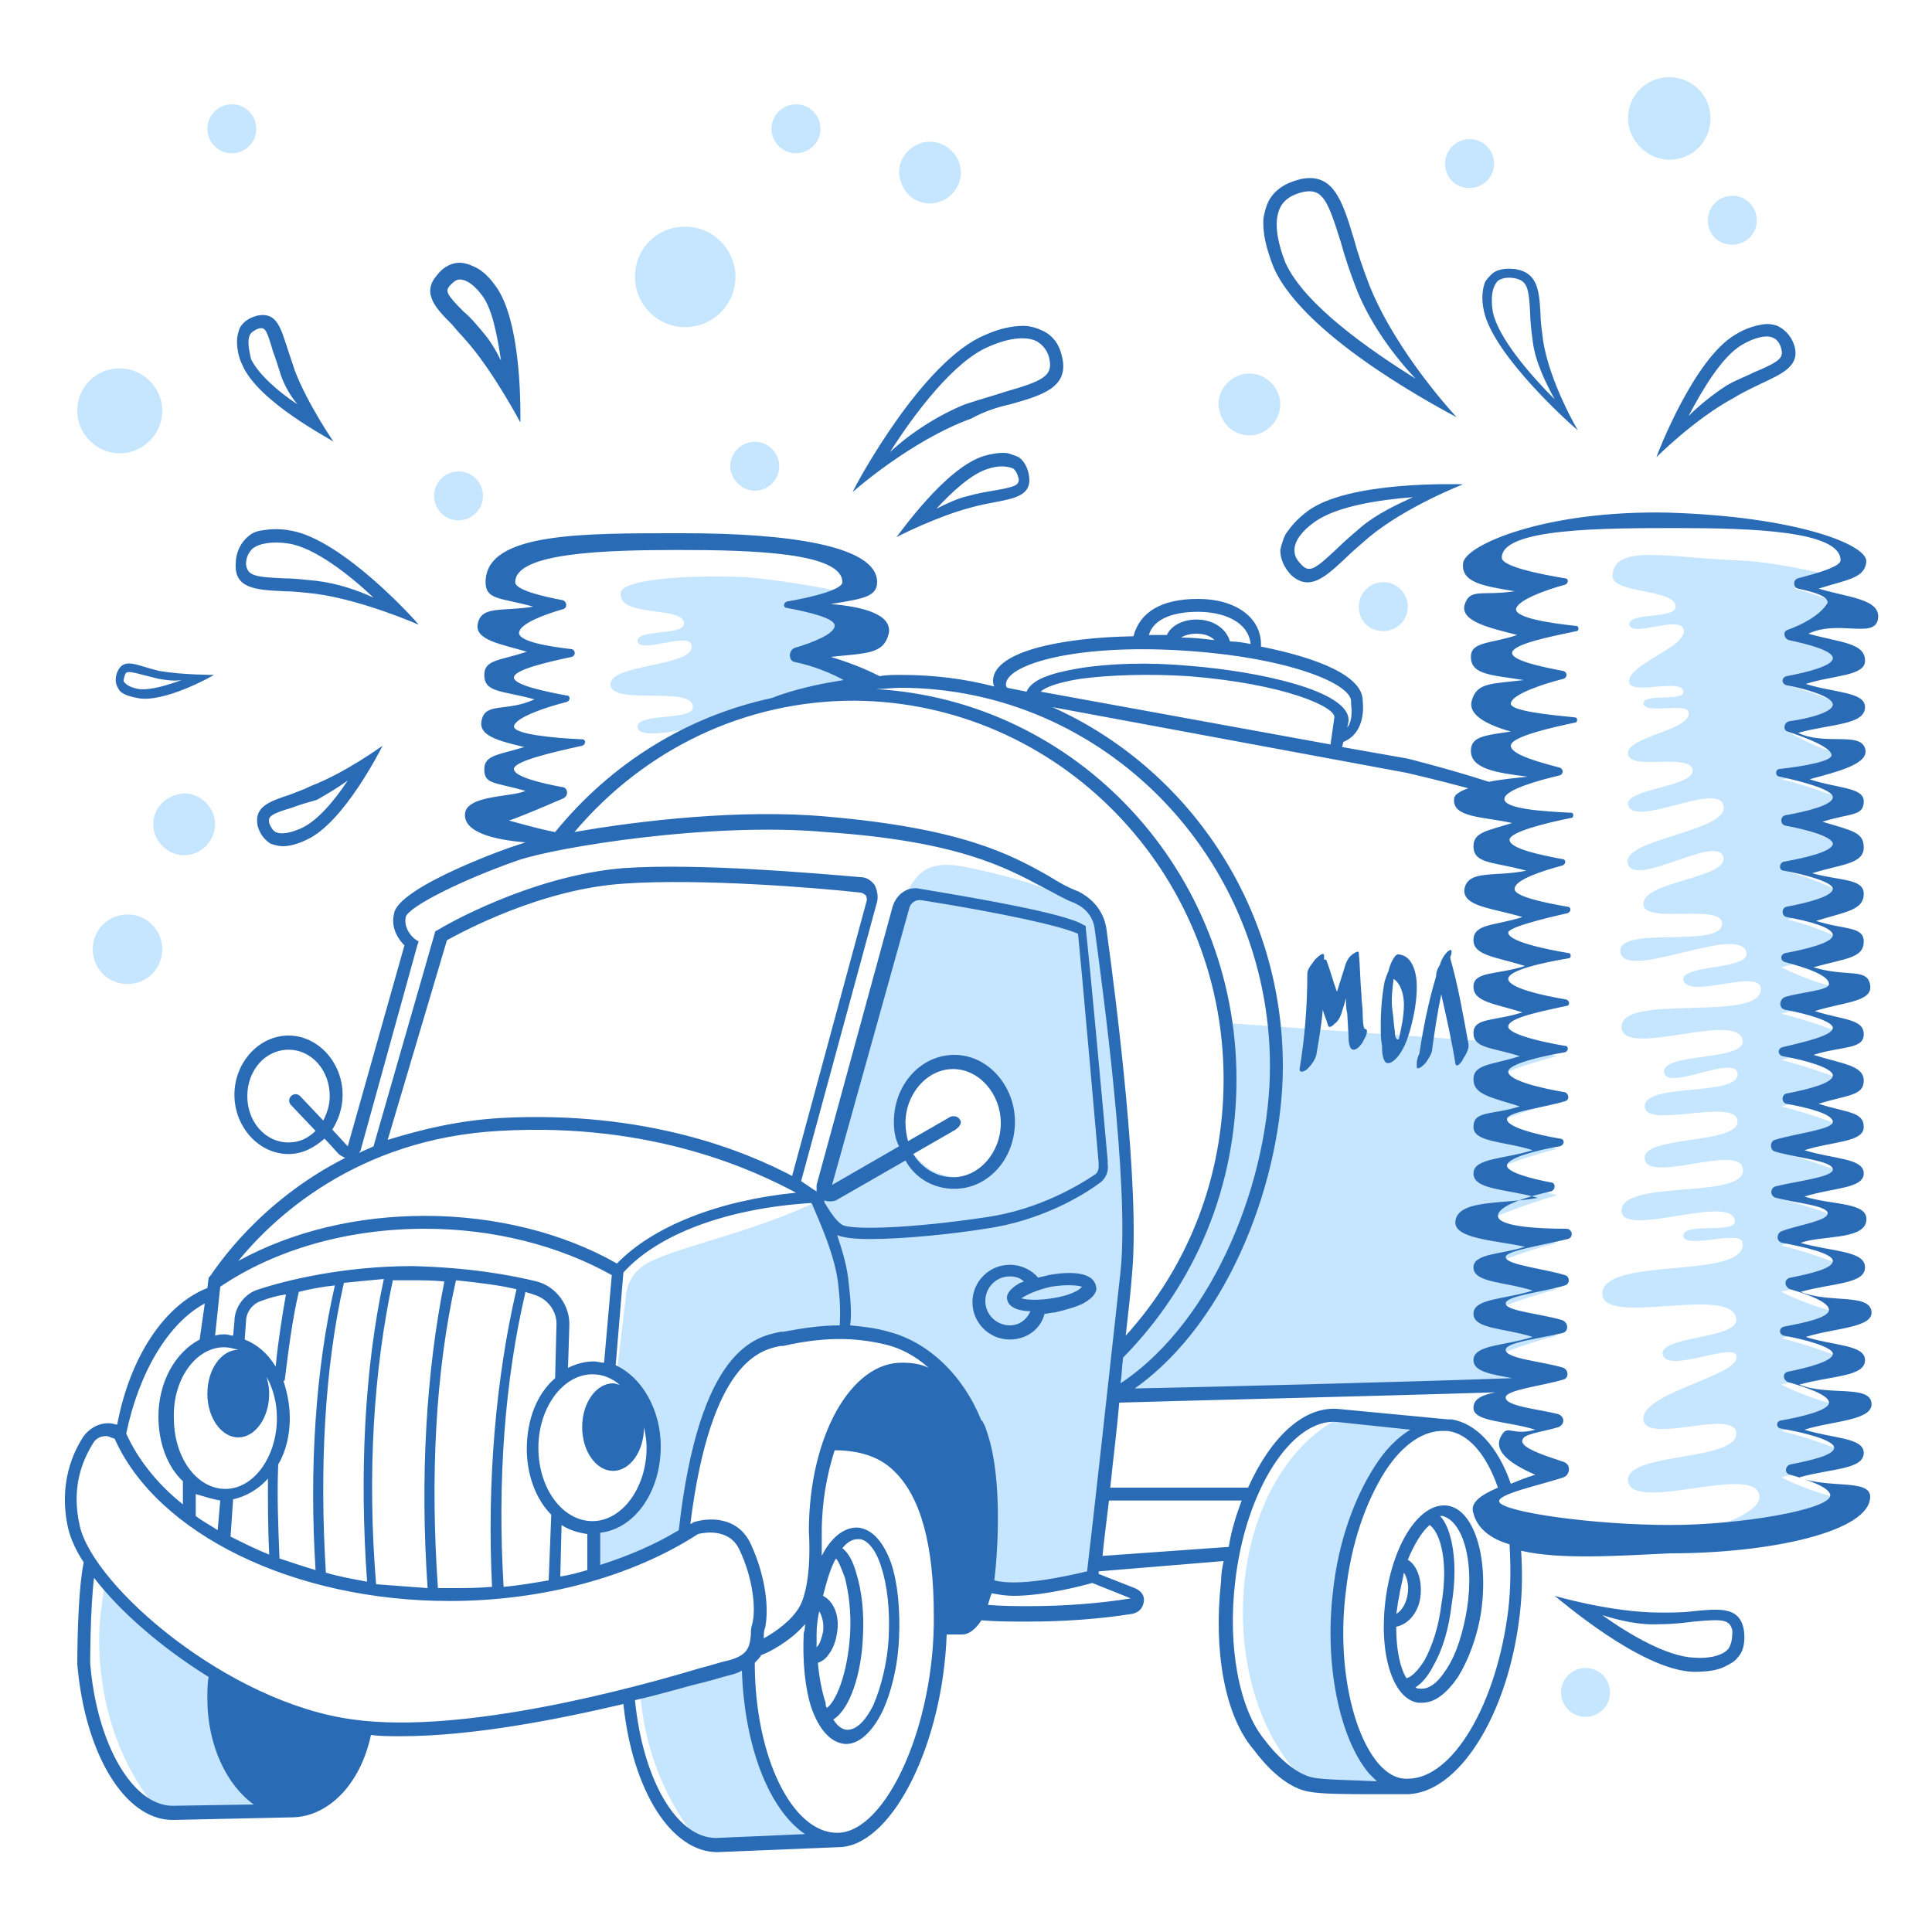
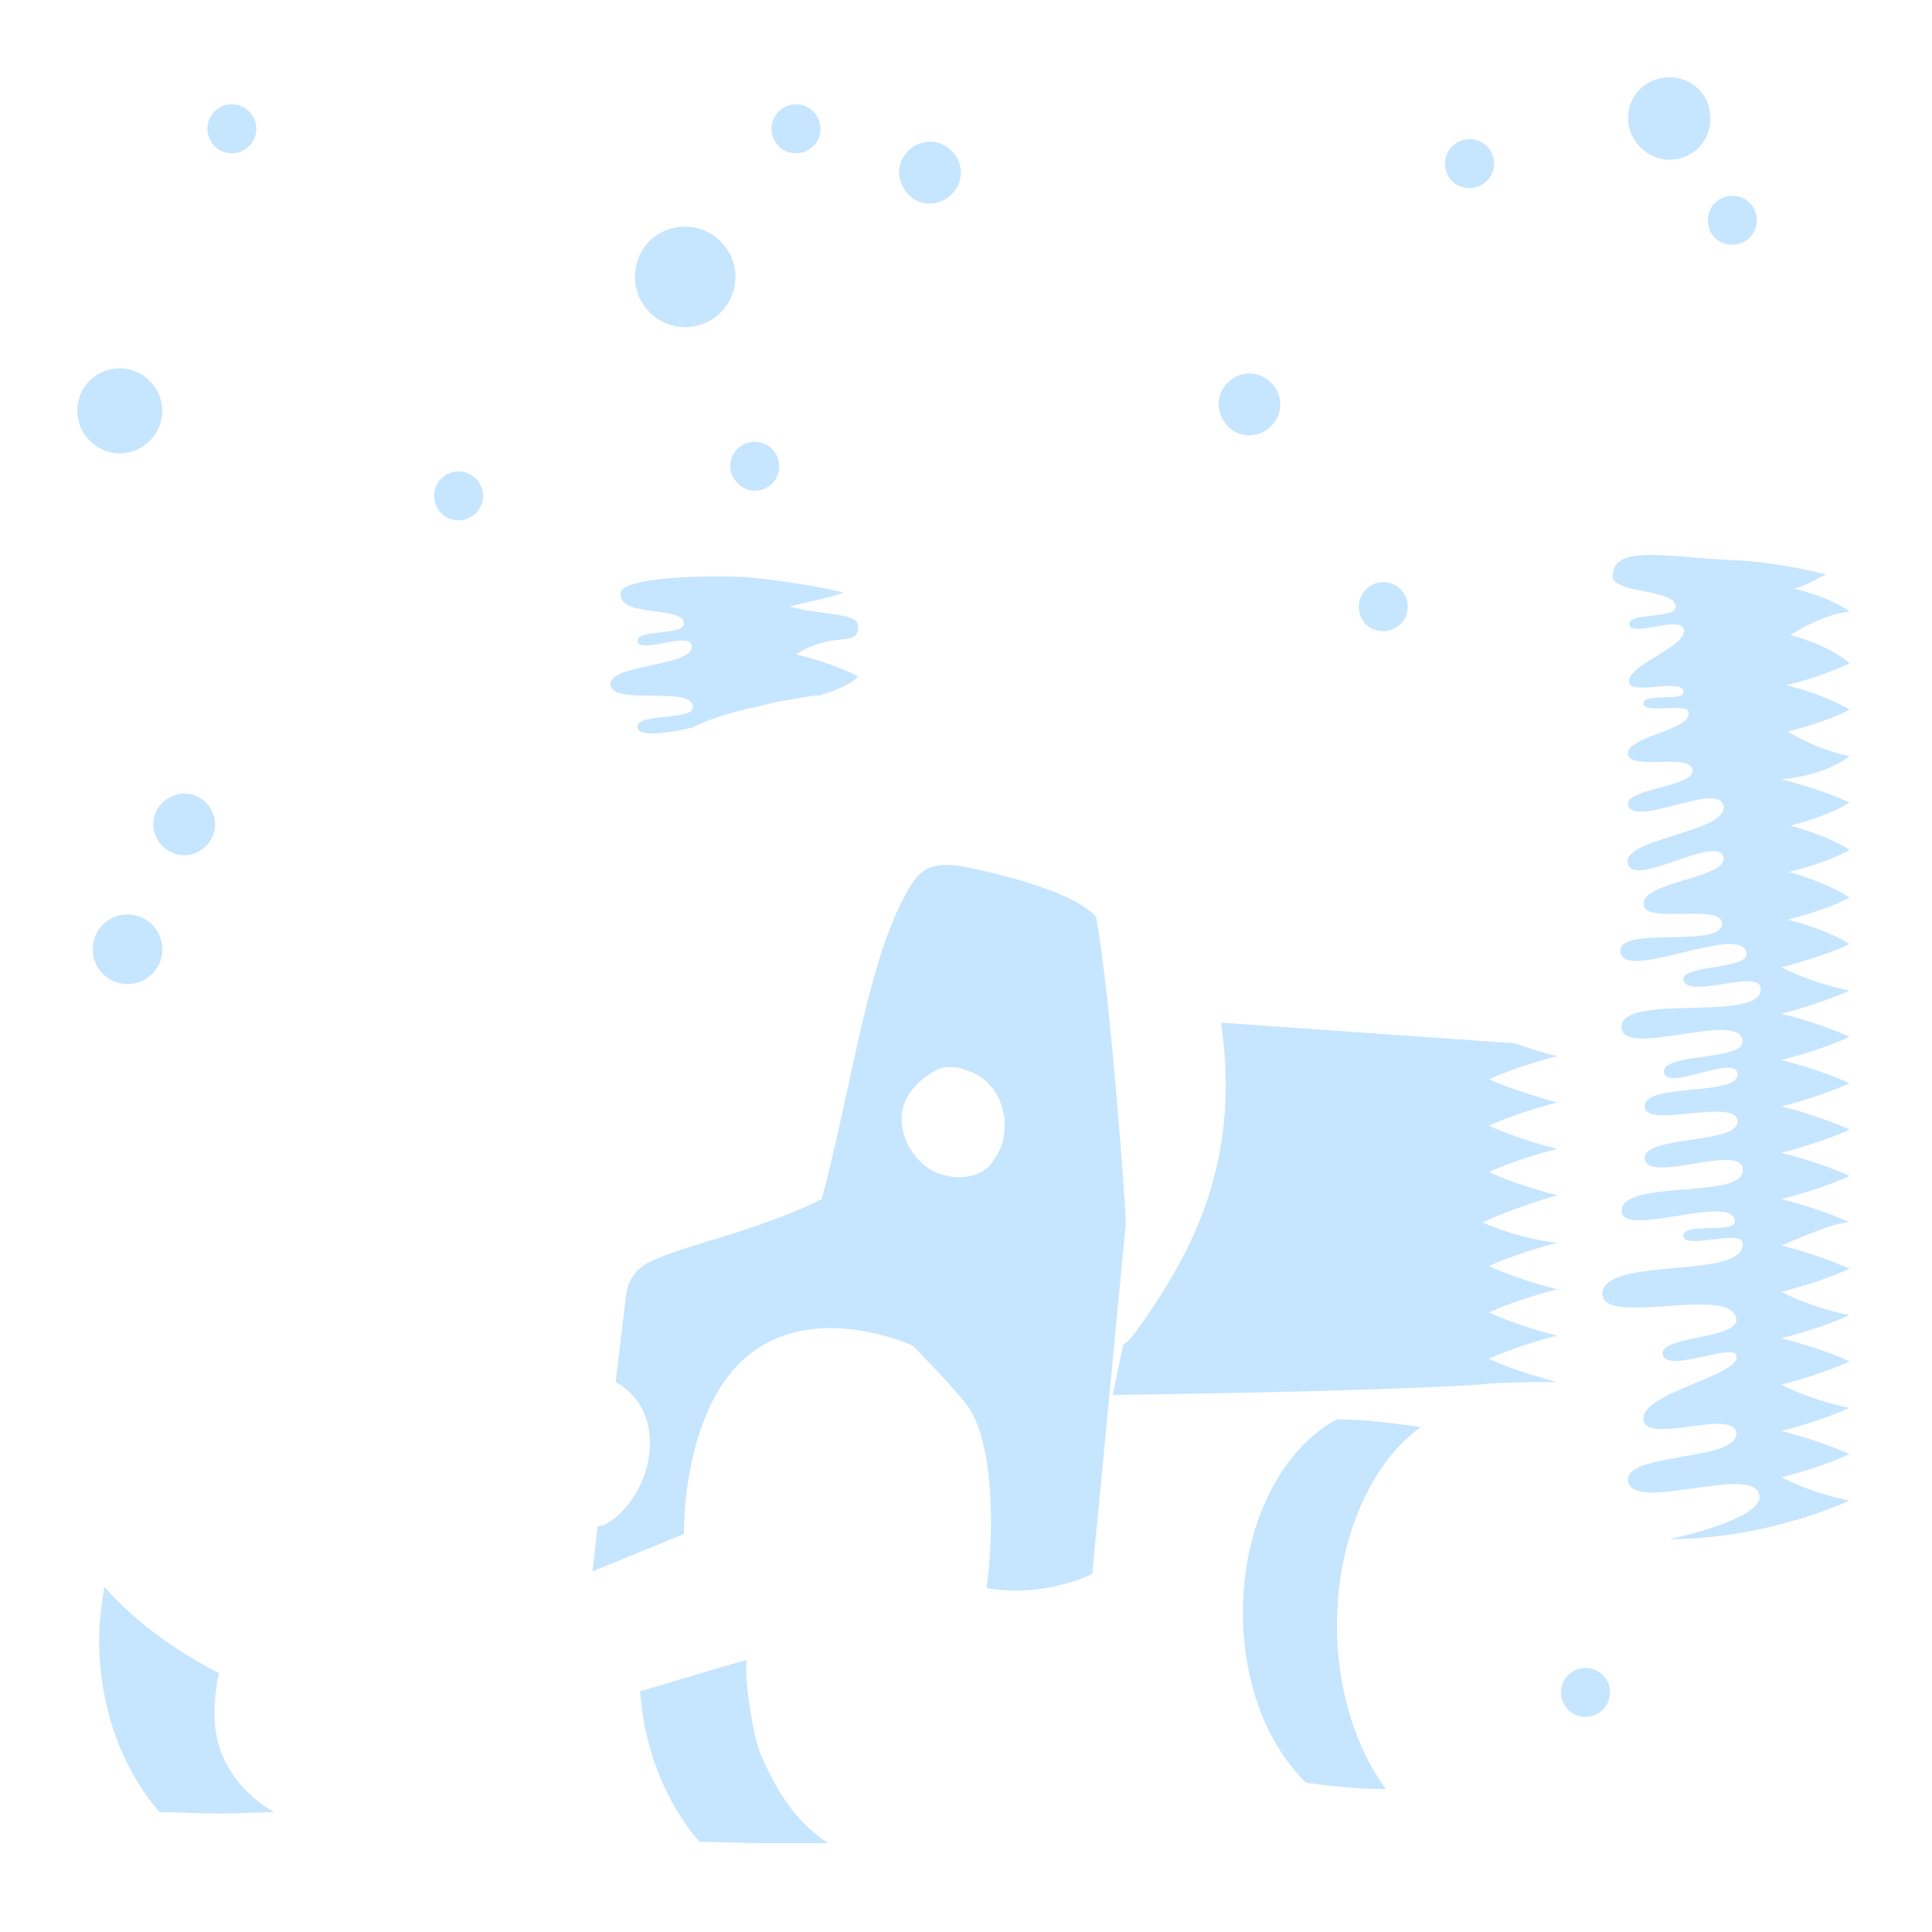
<svg xmlns="http://www.w3.org/2000/svg" width="150" height="150" viewBox="0 0 150 150" fill="none">
  <path d="M53.8 54.9C53.8 56 49.3 55.3 49.5 56.5C49.7 57.5 53.7 56.5 53.7 56.5C56.3 55.3 57.5 55.2 60.3 54.5C60.4 54.5 63.5 53.9 63.6 54C66.3 53.2 66.6 52.5 66.6 52.5C66.6 52.5 65 51.6 61.8 50.8C64.7 49 66.4 50.2 66.6 48.9C66.9 47.5 64.5 47.9 61.3 47.1C62.7 46.7 64.6 46.4 65.5 46C63.4 45.5 60.2 45 57.8 44.8C52.5 44.6 48.3 45.1 48.2 46C47.9 48 53.1 47 53.1 48.4C53.1 49.4 49.4 48.8 49.5 49.8C49.7 50.8 53.5 49 53.7 50.1C54 51.8 47.2 51.5 47.4 53.2C47.6 54.8 53.8 53.2 53.8 54.9ZM115.6 83.8C115.6 83.8 117.7 82.8 120.9 82C119.6 81.7 118.5 81.3 117.6 81L94.8 79.4C95.4 83.5 95.3 87.6 94.2 91.6C93.1 95.8 90.9 99.6 88.4 103.1C88.2 103.4 87.5 104.3 87.2 104.4L86.4 108.3C86.4 108.3 105 108.1 114.9 107.5C116.3 107.3 119.7 107.3 120.9 107.3C117.7 106.5 115.6 105.5 115.6 105.5C115.6 105.5 117.7 104.5 120.9 103.7C117.7 102.9 115.6 101.9 115.6 101.9C115.6 101.9 117.7 100.9 120.9 100.1C117.7 99.3 115.6 98.3 115.6 98.3C115.6 98.3 117.7 97.3 120.9 96.5C117.6 96.1 115.1 94.9 115.1 94.9C115.1 94.9 117.7 93.7 120.9 92.8C117.7 92 115.6 91 115.6 91C115.6 91 117.7 90 120.9 89.2C117.7 88.4 115.6 87.4 115.6 87.4C115.6 87.4 117.7 86.4 120.9 85.6C117.6 84.7 115.6 83.8 115.6 83.8ZM103.8 110.2C99.5 112.5 96.5 118.3 96.5 125.2C96.5 130.7 98.4 135.5 101.4 138.4C103.4 138.7 105.5 138.9 107.6 138.9C105.3 135.8 103.8 131.2 103.8 126.2C103.8 119.4 106.5 113.5 110.3 110.8C108.2 110.5 106 110.2 103.8 110.2ZM85.1 71.2C83.4 69.2 77.4 67.8 74.9 67.3C72.3 66.8 71.5 67.6 70.8 68.6C67.4 74 66.3 83.7 63.8 93.1C58.4 95.8 51.9 96.9 49.9 98.3C49.2 98.8 48.7 99.6 48.6 100.6L47.8 107.3C52.1 109.7 50.7 116.1 47.1 118.3C46.9 118.4 46.7 118.5 46.4 118.5L46 122L53.1 119.1C53.1 119.1 52.9 109.6 58 105.3C63.3 100.9 70.9 104.5 70.9 104.5C70.9 104.5 74.2 107.9 75 109C77.2 111.8 77.2 118.9 76.6 123.3C81.1 124.1 84.8 122.2 84.8 122.2L87.4 95.1C87.5 94.9 86.2 77 85.1 71.2ZM77.9 88.4C77.8 89.1 77.4 89.7 77 90.3C75.9 91.7 73.8 91.6 72.4 90.9C71 90.1 70 88.5 70 86.9C70 85.9 70.4 85 71.1 84.3C71.5 83.8 72.1 83.4 72.7 83.1C73.2 82.8 73.8 82.8 74.3 82.9C74.4 82.9 74.6 82.9 74.7 83C75.5 83.2 76.3 83.6 76.8 84.2C77.1 84.5 77.3 84.8 77.5 85.2C77.8 85.8 77.9 86.3 78 86.9C78 87.3 78 87.8 77.9 88.4ZM16.7 134C16.6 132.6 16.7 131.2 17 129.9C13.3 128 10.3 125.7 8.1 123.2C7.9 124.5 7.7 125.9 7.7 127.3C7.7 132.6 9.5 137.4 12.4 140.7C14 140.7 15.6 140.8 17.2 140.8C18.6 140.8 20 140.7 21.3 140.7C19 139.4 17 137.1 16.7 134ZM59.1 136.3C58.5 135 57.7 130.1 58 128.9C57.9 128.8 50.3 131.2 49.7 131.3C50 135.9 51.8 140.1 54.3 143C55.9 143 57.5 143.1 59.1 143.1C60.5 143.1 63 143.1 64.3 143.1C62 141.6 60.5 139.5 59.1 136.3ZM139 49.3C141.9 47.5 143.6 47.5 143.6 47.5C143.6 47.5 142.5 46.5 139.3 45.7C140.7 45.3 141 44.9 141.8 44.6C139.7 44.1 137.2 43.6 134.8 43.5C129.5 43.3 125.3 42.2 125.2 44.7C125.1 46.1 130.1 45.7 130.1 47.1C130.1 48.1 126.4 47.5 126.5 48.5C126.7 49.5 130.3 47.8 130.7 48.8C131.2 50.2 126.2 51.6 126.5 53C126.7 54 130.6 52.6 130.7 53.7C130.8 54.5 127.6 53.8 127.6 54.6C127.6 55.5 131 54.5 131.1 55.3C131.4 56.7 126.1 57.2 126.4 58.6C126.7 59.8 131 58.5 131.4 59.7C131.8 61.1 126.1 61.2 126.4 62.5C126.9 64.3 133.3 60.7 133.8 62.5C134.4 64.6 125.7 65.1 126.4 67.1C127 68.9 133.2 64.8 133.8 66.5C134.3 68.2 127.5 68.4 127.6 70.2C127.6 71.8 133.7 70.1 133.7 71.7C133.7 73.7 125.6 71.8 125.8 73.9C126.1 76.3 135.2 71.6 135.6 74C135.8 75.3 130.4 74.9 130.7 76.1C131.1 77.6 136.5 75.2 136.7 76.7C137 79.5 125.7 77 125.9 79.8C126.1 82.2 135 78.4 135.3 80.8C135.5 82.4 128.9 81.7 129.2 83.3C129.5 84.7 134.6 81.9 134.9 83.3C135.2 85.2 127.7 84 127.7 85.9C127.7 87.7 134.7 85.2 134.9 87C135.1 88.9 127.4 88.1 127.7 90C128 91.9 135 88.8 135.3 90.7C135.8 93.2 125.9 91.5 125.9 94C125.9 96.2 134.5 92.6 134.7 94.8C134.8 95.8 130.8 94.9 130.7 95.9C130.6 97.1 135.2 95.4 135.3 96.5C135.6 99.4 124.6 97.5 124.4 100.4C124.3 103.1 134.5 99.7 134.8 102.4C135 104 128.7 103.7 129.1 105.2C129.5 106.6 134.4 104.3 134.8 105.2C135.4 106.8 127.2 108.1 127.6 110.3C128 112.1 134.5 109.4 134.8 111.2C135.1 113.5 126.1 112.7 126.4 115C126.8 117.5 136.2 113.6 136.6 116.1C136.9 118 129.6 119.5 129.6 119.5C137.3 119.5 143.6 116.5 143.6 116.5C143.6 116.5 141.1 116.1 138.3 114.7C141.5 113.9 143.6 112.9 143.6 112.9C143.6 112.9 141.5 111.9 138.3 111.1C141.5 110.3 143.6 109.3 143.6 109.3C143.6 109.3 141.1 108.9 138.3 107.5C141.5 106.7 143.6 105.7 143.6 105.7C143.6 105.7 141.5 104.7 138.3 103.9C141.5 103.1 143.6 102.1 143.6 102.1C143.6 102.1 141.1 101.7 138.3 100.3C141.5 99.5 143.6 98.5 143.6 98.5C143.6 98.5 141.5 97.5 138.3 96.7C140.2 95.9 142.5 94.9 143.6 94.9C143.6 94.9 141.5 93.9 138.3 93.1C141.5 92.3 143.6 91.3 143.6 91.3C143.6 91.3 141.5 90.3 138.3 89.5C141.5 88.7 143.6 87.7 143.6 87.7C143.6 87.7 141.5 86.7 138.3 85.9C141.5 85.1 143.6 84.1 143.6 84.1C143.6 84.1 141.5 83.1 138.3 82.3C141.5 81.5 143.6 80.5 143.6 80.5C143.6 80.5 141.5 79.5 138.3 78.7C141.5 77.9 143.6 76.9 143.6 76.9C143.6 76.9 141.1 76.5 138.3 75.1C141.5 74.3 143.6 73.3 143.6 73.3C143.6 73.3 142 72.2 138.8 71.4C142 70.6 143.6 69.7 143.6 69.7C143.6 69.7 142.1 68.6 138.9 67.7C142.1 66.9 143.6 66 143.6 66C143.6 66 142.3 65 139 64.1C142.2 63.3 143.6 62.3 143.6 62.3C143.6 62.3 141.5 61.3 138.3 60.5C141.9 60.2 143.6 58.7 143.6 58.7C143.6 58.7 141.5 58.4 138.8 56.8C142 56 143.6 55.1 143.6 55.1C143.6 55.1 141.9 54 138.7 53.2C141.9 52.4 143.6 51.5 143.6 51.5C143.6 51.5 142.3 50.2 139 49.3ZM53.2 25.4C55.3 25.4 57.1 23.7 57.1 21.5C57.1 19.4 55.4 17.6 53.2 17.6C51 17.6 49.3 19.3 49.3 21.5C49.3 23.7 51.1 25.4 53.2 25.4ZM12.6 31.9C12.6 30.1 11.1 28.6 9.3 28.6C7.5 28.6 6 30 6 31.9C6 33.7 7.5 35.2 9.3 35.2C11.1 35.2 12.6 33.7 12.6 31.9ZM9.9 76.4C11.4 76.4 12.6 75.2 12.6 73.7C12.6 72.2 11.4 71 9.9 71C8.4 71 7.2 72.2 7.2 73.7C7.2 75.2 8.4 76.4 9.9 76.4ZM11.9 64C11.9 65.3 13 66.4 14.3 66.4C15.6 66.4 16.7 65.3 16.7 64C16.7 62.7 15.6 61.6 14.3 61.6C12.9 61.7 11.9 62.7 11.9 64ZM129.6 12.4C131.4 12.4 132.8 11 132.8 9.2C132.8 7.4 131.4 6 129.6 6C127.8 6 126.4 7.4 126.4 9.2C126.4 10.9 127.9 12.4 129.6 12.4ZM97 33.8C98.3 33.8 99.4 32.7 99.4 31.4C99.4 30.1 98.3 29 97 29C95.7 29 94.6 30.1 94.6 31.4C94.7 32.8 95.7 33.8 97 33.8ZM72.2 15.8C73.5 15.8 74.6 14.7 74.6 13.4C74.6 12.1 73.5 11 72.2 11C70.9 11 69.8 12.1 69.8 13.4C69.9 14.8 70.9 15.8 72.2 15.8ZM35.6 36.6C34.6 36.6 33.7 37.4 33.7 38.5C33.7 39.5 34.5 40.4 35.6 40.4C36.6 40.4 37.5 39.6 37.5 38.5C37.5 37.4 36.6 36.6 35.6 36.6ZM58.6 38.1C59.6 38.1 60.5 37.3 60.5 36.2C60.5 35.2 59.7 34.3 58.6 34.3C57.6 34.3 56.7 35.1 56.7 36.2C56.7 37.2 57.6 38.1 58.6 38.1ZM18 11.9C19 11.9 19.9 11.1 19.9 10C19.9 9 19.1 8.1 18 8.1C17 8.1 16.1 8.9 16.1 10C16.1 11 16.9 11.9 18 11.9ZM107.4 49C108.4 49 109.3 48.2 109.3 47.1C109.3 46.1 108.5 45.2 107.4 45.2C106.4 45.2 105.5 46 105.5 47.1C105.5 48.2 106.3 49 107.4 49ZM114.1 14.6C115.1 14.6 116 13.8 116 12.7C116 11.7 115.2 10.8 114.1 10.8C113.1 10.8 112.2 11.6 112.2 12.7C112.2 13.8 113 14.6 114.1 14.6ZM134.5 19C135.5 19 136.4 18.2 136.4 17.1C136.4 16.1 135.6 15.2 134.5 15.2C133.5 15.2 132.6 16 132.6 17.1C132.6 18.2 133.4 19 134.5 19ZM61.8 11.9C62.8 11.9 63.7 11.1 63.7 10C63.7 9 62.9 8.1 61.8 8.1C60.8 8.1 59.9 8.9 59.9 10C59.9 11 60.7 11.9 61.8 11.9ZM123.1 129.5C122.1 129.5 121.2 130.3 121.2 131.4C121.2 132.4 122 133.3 123.1 133.3C124.1 133.3 125 132.5 125 131.4C125 130.3 124.1 129.5 123.1 129.5Z" fill="#C6E5FF" />
-   <path d="M101.5 39.7C100.7 40.3 100.2 40.9 99.8 41.5C99.6 41.9 99.5 42.3 99.4 42.7C99.4 43.4 99.7 44.1 100.3 44.7C101.7 45.9 102.9 44.8 104.4 43.4C104.9 42.9 105.6 42.3 106.3 41.7C109.2 39.3 113.6 37.6 113.6 37.6C113.2 37.6 104.7 37.3 101.5 39.7ZM105.7 40.9C105 41.5 104.3 42.1 103.8 42.6C102.2 44.1 101.7 44.5 101.1 43.9C100.7 43.5 100.5 43.2 100.5 42.7C100.5 42 101.1 41.2 102.1 40.5C103.8 39.3 107.1 38.8 109.7 38.6C108.4 39.2 106.9 39.9 105.7 40.9ZM78.4 31.4C80.9 30.7 82.9 30.1 82.5 27.9C82.3 26.8 81.8 26.1 81 25.7C80.6 25.5 80 25.3 79.5 25.3C78.6 25.3 77.6 25.5 76.5 26C71.6 28 66.4 37.7 66.2 38.2C66.2 38.2 70.7 34.2 75.4 32.5C76.5 31.9 77.5 31.6 78.4 31.4ZM69.1 35.1C71 32.1 74.1 28 76.8 26.9C78.4 26.2 79.7 26.1 80.5 26.5C81 26.8 81.4 27.3 81.5 28C81.7 29.2 80.9 29.6 78.1 30.4C77.2 30.7 76.1 31 74.9 31.4C72.7 32.3 70.6 33.7 69.1 35.1ZM113.1 32.4C113.1 32.4 108.4 27.4 106.3 22.1C105.8 20.8 105.4 19.6 105.1 18.5C104.2 15.5 103.5 13.4 101 13.9C99.8 14.2 99 14.7 98.5 15.6C98.3 16 98.2 16.4 98.1 16.9C98 18 98.3 19.3 98.9 20.8C101.4 26.4 112.6 32.1 113.1 32.4ZM99.4 16.1C99.7 15.5 100.3 15.1 101.2 14.9C102.7 14.6 103.1 15.6 104.1 18.8C104.4 19.9 104.8 21.1 105.3 22.4C106.4 25.2 108.3 27.7 109.9 29.4C106.4 27.2 101.3 23.7 99.8 20.4C99.1 18.6 98.9 17.1 99.4 16.1ZM22 45.9C22.7 45.9 23.6 46 24.5 46.1C28.2 46.6 32.5 48.5 32.5 48.5C32.3 48.2 26.6 41.9 22.6 41.2C21.6 41 20.8 41.1 20.2 41.2C19.7 41.3 19.4 41.5 19.1 41.8C18.6 42.3 18.3 43 18.3 43.8C18.2 45.7 19.9 45.8 22 45.9ZM19.6 42.6C20.1 42.2 21.1 42 22.4 42.2C24.4 42.5 27.1 44.6 29 46.4C27.7 45.8 26.2 45.3 24.6 45.1C23.6 45 22.8 44.9 22 44.9C19.8 44.8 19.2 44.7 19.1 43.8C19.1 43.3 19.3 42.9 19.6 42.6ZM22.5 61.7C21 62.2 19.7 62.6 20 64.1C20.2 64.9 20.7 65.3 21 65.5C21.3 65.6 21.6 65.7 22 65.7C22.5 65.7 23.2 65.5 23.8 65.2C26.7 63.9 29.6 58.1 29.7 57.9C29.7 57.9 26.8 60 24.2 61C23.6 61.3 23 61.5 22.5 61.7ZM27 60.6C26 62.1 24.7 63.7 23.4 64.3C22.5 64.7 21.8 64.8 21.4 64.6C21.2 64.5 21 64.2 20.9 63.9C20.8 63.4 21 63.2 22.7 62.7C23.2 62.5 23.9 62.3 24.6 62.1C25.5 61.6 26.3 61.1 27 60.6ZM9.5 53.8C9.8 54 10.2 54.1 10.7 54.2C12.7 54.6 16.5 52.5 16.6 52.4C16.6 52.4 14.2 52.4 12.4 52.1C12 52 11.6 51.9 11.3 51.8C10.3 51.5 9.5 51.2 9.1 52.2C8.9 52.7 9 53.1 9.1 53.3C9.2 53.5 9.3 53.7 9.5 53.8ZM9.7 52.4C9.8 52.1 10 52.1 11.1 52.4C11.5 52.5 11.9 52.6 12.3 52.7C12.9 52.8 13.5 52.9 14.1 52.8C13 53.2 11.7 53.6 10.8 53.5C10.2 53.4 9.8 53.2 9.6 52.9C9.6 52.8 9.6 52.7 9.7 52.4ZM136.7 29.8C138.4 29 139.8 28.4 139.3 26.8C139 25.9 138.4 25.5 138 25.3C137.7 25.2 137.3 25.1 136.8 25.2C136.2 25.3 135.5 25.5 134.7 26C131.5 27.9 128.7 35.2 128.6 35.5C128.6 35.5 131.6 32.5 134.6 30.9C135.4 30.4 136.1 30.1 136.7 29.8ZM131.1 32.3C132.2 30.2 133.7 27.7 135.2 26.8C136.2 26.2 137.1 26 137.6 26.2C137.9 26.3 138.2 26.6 138.3 27.1C138.5 27.8 138.1 28.1 136.2 28.9C135.6 29.2 134.8 29.5 134.1 29.9C133 30.6 131.9 31.5 131.1 32.3ZM122.5 33.4C122.5 33.4 120.3 29.7 119.8 26.4C119.7 25.6 119.6 24.9 119.6 24.3C119.5 22.6 119.4 21.2 117.7 20.9C116.9 20.8 116.2 20.9 115.8 21.3C115.6 21.5 115.4 21.7 115.3 21.9C115.1 22.4 115 23.2 115.2 24.1C115.9 27.6 122.2 33.2 122.5 33.4ZM116.3 21.8C116.6 21.6 117 21.5 117.6 21.6C118.6 21.8 118.7 22.4 118.8 24.3C118.8 24.9 118.9 25.7 119 26.5C119.2 28.1 120 29.7 120.7 31C118.8 29.1 116.3 26.2 115.9 24.2C115.7 23 115.9 22.2 116.3 21.8ZM25.9 34.3C25.9 34.3 23.9 31.4 22.9 28.8C22.7 28.2 22.5 27.6 22.3 27C21.8 25.5 21.5 24.2 20 24.5C19.2 24.7 18.8 25.1 18.6 25.5C18.5 25.8 18.4 26.1 18.4 26.5C18.4 27 18.5 27.7 18.8 28.3C20 31.2 25.7 34.1 25.9 34.3ZM19.4 26C19.5 25.8 19.8 25.6 20.1 25.5C20.6 25.4 20.7 25.6 21.2 27.3C21.4 27.8 21.6 28.5 21.8 29.1C22.1 30 22.6 30.8 23.1 31.4C21.6 30.4 20.1 29.1 19.5 27.9C19.3 27.1 19.2 26.4 19.4 26ZM131.4 125.1C130.7 125.2 129.8 125.2 128.9 125.2C125.1 125.2 120.7 123.9 120.7 123.9C121 124.1 127.4 129.7 131.5 129.8C132.5 129.8 133.3 129.7 133.9 129.4C134.3 129.2 134.7 129 134.9 128.7C135.4 128.2 135.5 127.4 135.4 126.6C135.1 124.7 133.5 124.9 131.4 125.1ZM134.2 128C133.8 128.5 132.8 128.8 131.5 128.7C129.4 128.6 126.5 126.9 124.4 125.4C125.7 125.8 127.3 126.2 128.9 126.1C129.9 126.1 130.7 126 131.5 125.9C133.7 125.7 134.3 125.7 134.5 126.6C134.5 127.3 134.4 127.7 134.2 128ZM36.5 26.8C38.5 29.2 40.4 32.8 40.4 32.8C40.4 32.5 40.6 24.9 38.4 22.1C37.9 21.4 37.3 20.9 36.8 20.7C36.4 20.5 36 20.4 35.7 20.4C35.2 20.4 34.5 20.6 33.9 21.4C32.7 22.8 33.9 24 35.1 25.2C35.5 25.7 36 26.2 36.5 26.8ZM34.9 22.2C35.2 21.9 35.4 21.7 35.7 21.7C36.2 21.7 36.8 22.1 37.4 22.9C38.2 23.9 38.6 26 38.9 28C38.5 27.2 38.1 26.5 37.5 25.8C37 25.2 36.5 24.6 36 24.2C34.6 22.8 34.6 22.6 34.9 22.2ZM78.3 35.2C77.8 35.1 77.1 35.2 76.4 35.4C73.4 36.3 69.8 41.5 69.6 41.7C69.6 41.7 72.7 40.1 75.4 39.4C76.1 39.2 76.7 39.1 77.2 39C78.7 38.7 80.1 38.5 79.9 37C79.8 36.2 79.4 35.7 79.1 35.5C78.9 35.4 78.6 35.3 78.3 35.2ZM77.1 38.1C76.5 38.2 75.9 38.3 75.2 38.5C74.3 38.7 73.5 39.1 72.7 39.5C73.9 38.2 75.4 36.8 76.7 36.4C77.6 36.1 78.3 36.2 78.7 36.4C78.9 36.6 79 36.8 79.1 37.2C79.1 37.7 78.8 37.8 77.1 38.1ZM110.7 82.5C110.9 82.2 111.2 81.8 111.2 81.4C111.4 80 111.6 78.6 111.9 77.2C112.3 79 112.7 80.7 113 82.6C113.1 83 113.6 82.3 113.6 82.2C113.8 81.9 114.1 81.4 114 81C113.6 78.8 113.2 76.5 112.6 74.4V74.3C112.7 74.1 112.8 73.6 112.5 73.8C112.2 74 111.9 74.5 111.8 74.9C111.6 75.2 111.5 75.5 111.5 75.8C110.9 77.8 110.5 79.8 110.2 81.8C110.1 82 110 82.3 110 82.5V82.9C110.2 83.1 110.7 82.5 110.7 82.5ZM141.2 45.7C143.4 45 144.8 44.9 144.9 43.6C145 42.3 139.5 40.1 129.5 39.8C120 39.6 113.8 42.3 113.6 43.7C113.4 45.2 115.1 45.5 117.6 45.9C115.1 46.3 114.1 45.6 113.7 47C113.4 48.3 115.9 48.8 117.8 49.3C115.7 50 114.2 49.8 114.2 51C114.2 52.4 115.8 52.4 118.3 52.8C115.8 53.1 114.7 53 114.3 54.3C113.9 55.4 115.2 56.2 117.3 56.8C115.2 57.1 114.2 57.2 114.2 58.3C114.2 59.7 116.2 60 118.6 60.3C117.7 60.4 116.6 60.5 115.6 60.7C112.5 59.7 109.3 58.9 109.3 58.9L104.2 58L104.3 57.6C105.8 57 105.9 55.3 105.8 54.4C105.8 52.5 102.4 51.1 97.9 50.2C98 48 96 46.5 93 46.5C90.2 46.5 88.5 47.5 88 49.4C82.3 49.5 77.2 50.6 77.1 52.8C77.1 53 77.1 53.1 77.2 53.3C74.9 52.7 72.5 52.4 70 52.4C69.4 52.4 68.8 52.4 68.3 52.5C67.7 52.2 66.5 51.6 64.5 51C67.3 50.7 68.6 50.8 69 49.2C69.3 47.7 67 47.1 64.5 46.9C66.8 46.5 68.1 46.4 68.1 45.2C68.1 42.3 60.9 41.4 53.1 41.4C45.3 41.4 37.7 41.3 37.7 45.2C37.7 46.6 38.9 46.4 41.4 47.1C39 47.5 37.4 47 37.1 48.4C36.8 49.7 38.9 50 40.9 50.6C38.8 51.3 37.6 51.2 37.6 52.4C37.6 53.8 39 53.6 41.5 54.3C39.3 55.3 37.7 54.5 37.4 55.9C37.1 57.1 38.6 57.5 40.7 58C38.8 58.6 37.6 58.6 37.6 59.7C37.6 60.9 38.3 60.7 40.8 61.4C39.8 61.9 36.2 61.7 36.1 63.2C36 64.6 38.3 65.2 40.8 65.4C40.5 65.5 40.2 65.6 39.9 65.7C39.8 65.7 31 68.8 30.6 70.9C30.3 72.1 31 73 31.4 73.4L27 89L25.8 87.7C26.3 86.9 26.6 86 26.6 85C26.6 82.5 24.7 80.4 22.4 80.4C20.1 80.4 18.2 82.5 18.2 85C18.2 87.5 20.1 89.6 22.4 89.6C23.5 89.6 24.4 89.1 25.2 88.4L26.3 89.6C26.4 89.7 26.6 89.8 26.8 89.9C20.1 93.3 16.8 98.4 16.3 99.1L16.2 99.2L16.1 100C12.8 101.3 10.1 105.3 9.1 110.6H9C8.1 110.3 7.1 110.7 6.5 111.5C5.7 112.7 4.5 115.2 5.3 118.7C5.5 119.5 5.9 120.4 6.5 121.3C6 123.7 6 128.9 6 129.2C6.6 136.2 9.7 141.3 13.4 141.3L22.6 141.1C25.5 141.1 28 138.5 28.8 134.7C29.5 134.8 30.3 134.8 31.1 134.8C36.7 134.8 43.3 133.5 48.4 132.3C49.1 139 52.1 143.8 55.7 143.8L65.4 143.4C69.4 143 73.2 135.3 73.5 126.9C73.6 126.9 73.6 126.9 73.7 126.9C74 126.9 74.3 126.9 74.7 126.9C75.3 126.9 75.8 126.4 76.2 125.8C77.4 125.9 78.6 125.9 79.8 125.9C82.6 125.9 85.4 125.7 87.9 125.3C88.4 125.2 88.7 124.9 88.8 124.4C88.9 123.9 88.6 123.5 88.1 123.3L85.3 122.2C85.3 122.1 85.3 122.1 85.3 122L95 121.2C94.9 121.7 94.8 122.2 94.8 122.8C94.2 128.2 95.1 133.2 97.3 135.8C97.4 135.9 99.3 138.7 101.6 139.1C102.6 139.3 104.7 139.3 106.6 139.3C107.6 139.3 108.5 139.3 109.1 139.3H109.2C113.2 139.3 117.1 133.2 118 125.3C118.2 123.6 118.2 122 118.1 120.4C121.1 121.1 125.5 120.8 129.7 120.6C137.5 120.6 145.2 118.9 145.2 116.2C145.2 114.8 141.9 115.6 139.7 114.7C142.2 114 144.7 114.1 144.7 112.8C144.7 111.6 142.3 111.7 140.1 111C142.3 110.3 145.5 110.3 145.3 108.9C145.1 107.5 141.9 108.4 139.7 107.5C142.2 106.8 144.8 106.9 144.8 105.6C144.8 104.4 142.4 104.5 140.2 103.8C142.4 103.1 145.5 103.1 145.3 101.8C145.1 100.4 142 101.2 139.8 100.3C142.3 99.6 144.8 99.7 144.8 98.4C144.8 97.1 142.3 97.2 139.8 96.5C141.3 95.9 144.7 96.3 144.9 94.8C145.1 93.3 142.3 93.6 140.1 92.9C142.3 92.2 144.7 92.3 144.7 91.1C144.7 89.9 142.3 90 140.1 89.3C142.3 88.6 144.7 88.7 144.7 87.5C144.7 86.3 143.4 86.4 141.2 85.7C143.4 85 144.7 85.1 144.7 83.9C144.7 82.7 143 82.6 140.8 81.9C143 81.2 144.7 81.5 144.7 80.3C144.7 79.1 143.1 79.2 140.9 78.5C143.1 77.8 145.4 77.8 145.2 76.5C145 75.1 143.4 75.9 140.8 75.1C143.3 74.4 144.7 74.4 144.7 73.1C144.7 71.9 143.2 72.2 141 71.5C143.2 70.8 144.7 70.7 144.7 69.4C144.7 68.2 142.9 68.4 140.7 67.8C142.9 67.1 144.7 67.1 144.7 65.8C144.7 64.6 143.8 64.5 141.5 63.8C143.7 63.1 144.7 63.4 144.7 62.2C144.7 61.1 142.5 61.2 140.5 60.5C142.7 59.9 145.2 59.3 144.8 58.1C144.4 56.8 141.7 57.9 139.6 56.9C142.1 56.2 144.8 56.3 144.8 54.9C144.8 53.7 142.4 53.8 140.2 53.1C142.4 52.4 144.8 52.5 144.8 51.3C144.8 49.9 142.9 49.9 140.4 49.2C142.7 48.1 145.5 49.6 145.8 48.1C146.1 46.5 143.5 46.4 141.2 45.7ZM25.1 87L23.3 85.1C23.1 84.9 22.8 84.9 22.6 85.1C22.4 85.3 22.4 85.6 22.6 85.8L24.5 87.8C23.9 88.4 23.2 88.7 22.4 88.7C20.6 88.7 19.2 87.1 19.2 85.1C19.2 83.1 20.6 81.5 22.4 81.5C24.2 81.5 25.6 83.1 25.6 85.1C25.6 85.8 25.4 86.4 25.1 87ZM109.2 60C109.2 60 111.4 60.5 114 61.2C113.4 61.4 112.9 61.7 112.9 62C112.7 63.5 115.2 63.4 117.4 63.9C115.5 64.5 114.4 64.6 114.4 65.7C114.4 67.1 116 66.9 118.5 67.6C116.1 68.1 114 67.5 113.7 69C113.5 70.4 115.9 70.5 118.2 71.2C116 71.9 114.4 71.7 114.4 73C114.4 74.2 116.2 74.3 118.4 75C116.2 75.7 114.4 75.4 114.4 76.6C114.4 77.8 116 77.9 118.2 78.6C116 79.3 114.4 79 114.4 80.2C114.4 81.4 115.8 81.3 118 82C115.8 82.7 114.4 82.6 114.4 83.8C114.4 85 115.8 85.2 118 85.9C115.8 86.6 114.4 86.2 114.4 87.5C114.4 88.7 116.8 88.6 119 89.3C116.8 90 114.4 89.9 114.4 91.1C114.4 92.4 117 92.3 119.4 93C116.8 93.5 113.2 93.1 113 94.8C112.8 96.2 116.2 96.3 118.4 96.8C116.6 97.4 114.4 97.3 114.4 98.4C114.4 99.6 116.8 99.5 119 100.2C116.8 100.9 114.4 100.8 114.4 102C114.4 103.2 116.8 103.1 119 103.8C116.8 104.5 114.4 104.4 114.4 105.6C114.4 106.5 115.8 106.7 117.4 107C109.2 107.3 93.4 107.7 88.1 107.8C95.6 102.5 99.6 91.2 99.6 82.8C99.6 70.3 92.2 59.6 81.7 54.9L109.2 60ZM119.2 111C117.4 111.5 117.1 110.6 116.6 111.4C115.9 112.5 116.9 113.5 119.2 114.5C118.5 114.7 117.8 115 117.3 115.2C116.3 112.3 114.6 110.5 112.7 110.2H112.6H112.5H112.4L104 109.4C101.3 109.1 98.7 111.5 96.9 115.5H86.2C86.4 113.5 86.7 111.2 86.9 108.9C89.8 108.8 106.7 108.4 116.1 108.1C115.1 108.3 114.4 108.6 114.4 109.3C114.4 110.4 116.9 110.3 119.2 111ZM80.8 53.7C81.1 53.4 82 53 83.9 52.7C86.2 52.4 89.2 52.3 92.3 52.5C99.8 53.1 103.7 54.9 103.6 55.7L103.3 57.8L80.8 53.7ZM93 47.5C94.9 47.5 96.9 48.2 97.1 50C96.6 49.9 96 49.8 95.5 49.8C95.2 48.8 94.2 48.1 92.9 48.1C91.8 48.1 90.9 48.6 90.6 49.3C90.1 49.3 89.7 49.3 89.2 49.3C89.6 47.9 91.4 47.5 93 47.5ZM94.3 49.7C93.5 49.6 92.6 49.5 91.8 49.5C91.8 49.5 91.8 49.5 91.7 49.5C92 49.3 92.5 49.2 92.8 49.2C93.4 49.2 93.9 49.3 94.3 49.7ZM91.7 50.5C100 51 105 53.1 104.9 54.5V54.6V54.7C104.9 54.8 105.1 55.8 104.6 56.5L104.7 56C104.9 53.6 97.5 52.1 92.4 51.7C89.2 51.4 86.1 51.5 83.7 51.9C81.4 52.3 80.1 52.8 79.7 53.7L78.2 53.4C78.1 53.3 78.1 53.2 78.1 53.1C78.2 51.6 83.4 50 91.7 50.5ZM69.9 53.4C85.7 53.4 98.6 66.6 98.6 82.8C98.6 91.2 94.5 102.4 87 107.4C87.1 106.7 87.1 106.1 87.2 105.4C92.9 99.6 96 92 96 83.8C96 67.6 83.6 54.4 68 53.5C68.6 53.5 69.3 53.4 69.9 53.4ZM95 83.8C95 91.3 92.3 98.3 87.4 103.7C87.6 101.9 87.8 100.2 87.9 98.8C88.5 92.2 86.7 77.9 85.9 72.1C85.7 70.8 84.9 69.8 83.7 69.2C82.9 68.9 82.2 68.5 81.4 68C78.4 66.3 74.6 64.3 64.2 63.4C57.6 62.8 49.7 63.7 44.6 64.6C50.1 58.1 57.9 54.4 66.3 54.4C82.1 54.5 95 67.6 95 83.8ZM39.5 63.7C39.7 63.7 42.1 62.7 43.7 62C44.2 61.8 44.1 61.1 43.6 61.1C42 60.8 39.9 60.3 39.9 59.7C39.9 59.1 42.9 58.4 45.2 57.9C45.5 57.8 45.5 57.4 45.2 57.4C42.9 57.3 39.9 57 39.9 56.4C40 55.7 42.4 54.9 44 54.5C44.3 54.4 44.3 54 44 54C42.4 53.7 39.9 53.2 39.9 52.6C39.9 52 42.5 51.4 44.4 51C44.7 50.9 44.7 50.5 44.4 50.4C42.6 50.2 40.2 49.8 40.3 49.1C40.4 48.4 42.3 47.7 43.7 47.3C44.1 47.2 44 46.7 43.7 46.6C42.1 46.3 40 45.8 40 45.2C40 42.9 47 42.7 52.7 42.7C58.4 42.7 65.4 42.9 65.4 45.2C65.4 45.8 62.9 46.4 61.1 46.7C60.8 46.8 60.8 47.2 61.1 47.2C62.7 47.5 64.9 48 64.8 48.6C64.8 49.2 63.1 49.9 61.7 50.3C61.2 50.5 61.2 51.3 61.7 51.4C63.2 51.7 64.6 52.3 65.5 52.8C63.6 53.1 61.7 53.5 59.9 54.2C53.4 55.6 47.5 59.2 43.1 64.6C42 64.4 40.6 64 39.5 63.7ZM38.8 87.8C50.8 87.1 58.8 91 61.8 92.6C55.8 93.2 50.7 95.2 47.9 98.1C43.7 95.7 38.4 94.4 33 94.4C27.7 94.4 22.7 95.6 18.5 97.9C21.1 94.7 27.6 88.4 38.8 87.8ZM30.1 88.5L34.7 73C35.8 72.4 42 69 48.5 68.6C54.3 68.2 63.2 68.9 66.8 69.3C66.9 69.3 67.1 69.4 67.2 69.5C67.3 69.6 67.3 69.8 67.3 69.9L61.5 91.3C57.9 89.4 50.2 86.2 38.9 86.8C35.5 87 32.7 87.7 30.1 88.5ZM74.5 86.9C74.4 86.7 74.1 86.6 73.8 86.7L70.5 88.6C70.4 88.2 70.3 87.7 70.3 87.2C70.3 84.9 72 83 74 83C76 83 77.7 84.9 77.7 87.2C77.7 89.5 76 91.4 74 91.4C72.7 91.4 71.6 90.7 70.9 89.6L74.2 87.7C74.6 87.4 74.7 87.1 74.5 86.9ZM74.1 92.3C76.7 92.3 78.8 90 78.8 87.1C78.8 84.3 76.7 81.9 74.1 81.9C71.5 81.9 69.4 84.2 69.4 87.1C69.4 87.8 69.5 88.4 69.8 89L64.6 92L70.6 70.5C70.7 70.1 71.1 69.8 71.6 69.9C77.9 70.9 82.4 71.9 83.7 72.5C84 75.5 85 86.9 85.3 90.3V90.6C85.3 90.8 85.2 91.1 85 91.2C83.8 92 80.7 93.9 76.6 94.5C70.6 95.4 66.1 95.5 65.4 95.1C64.9 94.8 64.4 94 64.1 93.5C64 93.4 64 93.3 64 93.2C64.3 93.3 64.6 93.3 64.9 93.2L70.3 90.1C71 91.4 72.4 92.3 74.1 92.3ZM65.1 99.9C65.3 101.7 65.2 102.5 65.2 102.9C63.8 102.9 62.4 103.1 60.8 103.4H60.6C58.7 103.8 54.3 104.6 52.7 118.8C50.9 119.9 48.8 120.8 46.6 121.5V119C49.3 118.7 51.3 115.8 51.3 112.3C51.3 109.4 49.8 106.9 47.8 106L48.4 98.8C51.1 95.8 56.5 93.8 63 93.4C63 93.5 63.1 93.5 63.1 93.6C63.6 94.8 64.9 97.6 65.1 99.9ZM66.5 122.2C66.2 121.1 65.8 120.5 65.4 120.2C65.8 119.7 66.2 119.5 66.6 119.5C66.6 119.5 66.6 119.5 66.7 119.5C67.3 119.5 68 120.3 68.4 121.6C68.9 123.1 69.1 125 69 127.1C68.9 129.1 68.4 131 67.8 132.4C67.2 133.6 66.5 134.3 65.8 134.3C65.4 134.3 65 134 64.7 133.5C66 132.7 66.9 129.9 67 127C67.1 125.2 66.9 123.5 66.5 122.2ZM65.6 122.5C65.9 123.7 66.1 125.2 66 126.9C65.8 130 64.9 132.1 64.2 132.6C64.1 132.5 64.1 132.3 64.1 132.2C63.8 131.3 63.6 130.2 63.5 129.1C63.8 129 64.1 128.8 64.3 128.5C64.7 128 64.9 127.4 65 126.7C65.2 125.4 64.7 124.3 63.9 123.9C64.2 122.7 64.5 121.7 64.9 121C65.1 121.2 65.3 121.7 65.6 122.5ZM63.4 127.9C63.4 127.6 63.4 127.2 63.4 126.8C63.4 126.2 63.5 125.6 63.6 125.1C63.8 125.4 64 126 63.9 126.7C63.8 127.1 63.7 127.6 63.4 127.9ZM62.8 118.9C62.8 118.9 63.1 122.8 62.1 124.7C61.5 125.8 60.2 126.7 59.3 127.2V127.1C59.3 126.9 59.3 126.6 59.4 126.4C59.7 125 59.5 122.5 58.3 119.9C57.3 117.7 55 117.8 53.8 118.2L53.7 118.3H53.6C55.2 105.6 59.1 104.8 60.6 104.5H60.8C63.9 103.8 66.3 103.8 68.8 104.4C70 104.7 71.1 105.3 72.1 106.2C71.5 105.9 70.8 105.8 70.1 105.8C66.1 105.7 62.8 111.5 62.8 118.9ZM41.8 112.4C41.8 109.3 43.7 106.7 46 106.7C46.8 106.7 47.5 107 48.1 107.5C47.9 107.5 47.8 107.4 47.6 107.4C46.3 107.4 45.2 108.9 45.2 110.8C45.2 112.7 46.3 114.2 47.6 114.2C48.9 114.2 50 112.7 50 110.8C50.1 111.3 50.2 111.8 50.2 112.4C50.2 115.5 48.3 118.1 46 118.1C43.7 118.1 41.8 115.6 41.8 112.4ZM45.6 119.1V121.9C44.9 122.1 44.2 122.3 43.5 122.4L43.6 118.4C44.2 118.8 44.9 119 45.6 119.1ZM38.2 123.2C37.1 123.3 36.1 123.3 35 123.3C34.7 123.3 34.4 123.3 34 123.3C33.4 114.7 33.8 106.5 35.4 99.4C37.3 99.6 38.9 99.8 40.1 100.1C38.5 107 37.8 115 38.2 123.2ZM33.2 123.3C31.9 123.2 30.5 123.1 29.2 123C28.5 114.5 29 106.4 30.5 99.4C31 99.4 31.4 99.4 31.9 99.4C32.8 99.4 33.7 99.4 34.5 99.5C33.1 106.5 32.6 114.7 33.2 123.3ZM28.5 122.8C27.4 122.6 26.3 122.4 25.3 122.1C24.8 114 25.2 106.2 26.7 99.6C27.7 99.5 28.7 99.4 29.8 99.3C28.3 106.3 27.9 114.4 28.5 122.8ZM24.5 121.9C23.5 121.6 22.6 121.3 21.7 121C21.6 118.5 21.5 116.1 21.6 113.7C22.2 112.7 22.5 111.4 22.5 110.1C22.5 109.1 22.3 108.1 22 107.2H22.1C22.4 104.8 22.7 102.4 23.2 100.3C24 100.1 25 99.9 26 99.8C24.5 106.3 24 114 24.5 121.9ZM21.4 106.1C20.8 105.1 20 104.4 19 104L19.1 102.6C19.1 101.9 19.6 101.2 20.3 101C20.8 100.8 21.5 100.6 22.2 100.5C21.9 102.2 21.6 104.1 21.4 106.1ZM40.8 100.3C41 100.4 41.2 100.4 41.4 100.5C42.5 100.8 43.3 101.8 43.2 103L43.1 107C41.7 108.2 40.9 110.2 40.9 112.5C40.9 114.5 41.6 116.4 42.8 117.6L42.6 122.7C41.4 122.9 40.3 123.1 39.1 123.2C38.6 115 39.2 107.1 40.8 100.3ZM17.1 99.9C21.4 97 27 95.4 33 95.4C38.3 95.4 43.4 96.7 47.5 99L46.9 105.8C46.6 105.8 46.4 105.7 46.1 105.7C45.4 105.7 44.7 105.9 44.1 106.2L44.2 103C44.3 101.4 43.2 99.9 41.7 99.5C39.7 99 36.4 98.4 32 98.3C26.7 98.3 22.2 99.4 20.1 100.1C19 100.4 18.2 101.5 18.2 102.6L18.1 103.7C17.9 103.7 17.7 103.6 17.5 103.6C17.2 103.6 17 103.6 16.7 103.7L17.1 99.9ZM17.4 104.6C17.8 104.6 18.1 104.7 18.5 104.8C17.2 104.8 16.1 106.3 16.1 108.2C16.1 110.1 17.2 111.6 18.5 111.6C19.8 111.6 20.9 110.1 20.9 108.2C20.9 107.7 20.8 107.3 20.7 106.9C21.2 107.8 21.5 108.9 21.5 110.1C21.5 113.1 19.7 115.6 17.5 115.6C15.3 115.6 13.5 113.2 13.5 110.1C13.4 107.1 15.2 104.6 17.4 104.6ZM20.9 120.7C19.9 120.3 18.9 119.8 17.9 119.3L18.1 116.4C19.1 116.2 20.1 115.6 20.8 114.8C20.8 116.7 20.8 118.7 20.9 120.7ZM17.1 116.5L16.9 118.8C16.3 118.4 15.7 118.1 15.2 117.7V116C15.9 116.2 16.5 116.4 17.1 116.5ZM15.9 101.2L15.5 104C13.6 105 12.3 107.3 12.3 110C12.3 112 13 113.9 14.2 115V116.8C12.2 115.2 10.7 113.3 9.8 111.3C10.8 106.5 13.1 102.7 15.9 101.2ZM13.4 140.2C10.3 140.2 7.5 135.4 7 129.1C7 129.1 7 125 7.3 122.5C9.3 125.1 12.5 127.9 16.2 130.2C16.1 130.7 16.1 131.3 16.1 131.9C16.1 135.5 17.6 138.6 19.7 140.1L13.4 140.2ZM27.4 133.5C17.7 132.2 7.3 123.2 6.2 118.5C5.5 115.5 6.4 113.4 7.2 112.1C7.4 111.7 7.8 111.5 8.2 111.5C8.3 111.5 8.4 111.5 8.6 111.6L8.9 111.7C12.2 119.1 22.8 124.3 34.9 124.3C42.2 124.3 49.1 122.4 54.2 119.1C54.6 119 56.6 118.6 57.4 120.3C58.5 122.6 58.7 125 58.4 126.1C58.3 126.4 58.3 126.6 58.3 126.9C58.2 127.9 58.1 128.6 56.2 129C55.8 129.1 55.2 129.3 54.4 129.5C49.4 131 36 134.7 27.4 133.5ZM55.6 142.7C52.5 142.7 49.9 138.1 49.3 132C51.5 131.5 53.4 130.9 54.7 130.6C55.5 130.4 56.1 130.2 56.5 130.1C56.9 130 57.3 129.9 57.6 129.7C57.8 135.6 59.7 140.5 62.5 142.4L55.6 142.7ZM65 142.3C61.5 142.3 58.6 136.4 58.6 129.1C58.8 128.9 59 128.7 59.1 128.5C59.7 128.3 61.4 127.4 62.5 126.1C62.5 126.3 62.5 126.5 62.4 126.8C62.3 129 62.5 131.1 63 132.6C63.6 134.3 64.5 135.3 65.6 135.4H65.7C66.7 135.4 67.7 134.5 68.5 132.9C69.2 131.4 69.7 129.4 69.8 127.2C69.9 125 69.7 122.9 69.2 121.4C68.6 119.7 67.7 118.7 66.6 118.6H66.5C65.5 118.6 64.5 119.4 63.8 120.8C63.8 119.8 63.8 119 63.8 119C63.8 116.6 64.2 114.5 64.8 112.6C66.7 112.6 68.3 113.1 69.4 114.2C71.5 116.2 72.5 120 72.5 125.4C72.6 133.9 68.8 142.3 65 142.3ZM87.8 124.1C85.3 124.5 82.6 124.7 79.9 124.7C78.8 124.7 77.8 124.7 76.7 124.6C76.8 124.3 76.9 123.9 77 123.7C77.5 123.8 78.1 123.9 78.7 123.9C81.1 123.9 84.1 123.1 84.8 122.9L87.8 124.1ZM84.4 122C82.7 122.4 79.1 123.2 77.2 122.7C77.5 120.2 77.8 114.8 76.7 111.4C76.6 111.1 76.5 110.7 76.3 110.4C76.3 110.4 76.3 110.3 76.2 110.3C74.8 106.8 72.1 104.2 69 103.4C68 103.1 67 103 66 102.9C66.1 102.3 66.1 101.4 65.9 99.7C65.8 98.4 65.4 97.1 65 95.9C65.5 96.1 66.4 96.2 67.5 96.2C70.2 96.2 74 95.8 76.5 95.4C80.8 94.8 84.1 92.8 85.3 91.9C85.8 91.6 86.1 91 86 90.4V90.1C85.7 86.7 84.6 74.7 84.3 72.1V71.9L84.1 71.8C82.7 70.9 75.6 69.7 71.4 69C70.5 68.8 69.6 69.4 69.3 70.4L63.4 92C63.4 92.2 63.4 92.3 63.4 92.5C63.2 92.4 62.8 92.1 62.2 91.7L68.1 70C68.2 69.6 68.1 69.1 67.9 68.7C67.6 68.3 67.2 68.1 66.8 68.1C63.2 67.8 54.3 67 48.4 67.4C41.1 68 34.3 72 34 72.2L33.8 72.3L29 89C28.6 89.2 28.3 89.3 27.9 89.5C27.9 89.4 28 89.4 28 89.3L32.4 73.4L32.5 73.1L32.2 72.9C32.2 72.9 31.3 72.2 31.5 71.2C31.7 70.4 35.9 68.3 40.2 66.8C43.1 65.8 55.1 63.8 64.1 64.6C74.3 65.3 78 67.3 81 68.9C81.8 69.3 82.6 69.8 83.4 70.1C84.3 70.5 84.9 71.2 85 72.2C85.6 76.7 87.7 92 87 98.7C86.2 106 84.7 119.6 84.4 122ZM85.6 120.8C85.7 119.7 85.9 118.2 86.1 116.5H96.4C96 117.6 95.6 118.8 95.4 120.1L85.6 120.8ZM101.9 138C100 137.6 98.2 135.1 98.2 135.1C96.2 132.7 95.3 127.8 95.9 122.8C96.7 115.7 100.3 110.1 103.8 110.4L109.5 111C108.5 111.6 107.5 112.6 106.7 113.9C105.1 116.4 103.9 119.8 103.5 123.5C102.8 129.2 104 135 106.3 137.7C106.5 137.9 106.7 138.1 106.9 138.3C105 138.2 102.8 138.2 101.9 138ZM117.1 125C116.2 132.3 112.8 138.1 109.3 138.1H109.2C108.4 138.1 107.7 137.7 107 136.9C104.9 134.4 103.8 128.9 104.5 123.5C104.9 119.9 106 116.7 107.5 114.3C108.9 112.1 110.6 111 112.2 111.1H112.4C114 111.3 115.4 112.9 116.3 115.5C114.9 116.1 114.1 116.7 114.4 117.5C114.7 118.7 115.8 119.5 117.2 119.9C117.3 121.6 117.3 123.3 117.1 125ZM138.8 48.9C138.4 49 138.5 49.6 138.9 49.7C140.3 50 142.3 50.5 142.3 51.1C142.3 51.7 140.3 52.2 138.7 52.5C138.3 52.6 138.3 53.1 138.7 53.2C140.3 53.5 142.3 54.1 142.3 54.7C142.3 55.3 140.4 55.8 138.9 56C138.5 56.1 138.4 56.7 138.8 56.8C140.3 57.3 142.1 58 142.2 58.6C142.3 59.1 140 59.5 138.2 59.7C137.8 59.7 137.8 60.3 138.2 60.3C140 60.7 142.3 61.3 142.3 61.9C142.3 62.5 140.3 63 138.6 63.3C138.2 63.4 138.2 64 138.6 64.1C140.3 64.4 142.3 65 142.3 65.5C142.3 66.1 140.2 66.6 138.5 66.9C138.1 67 138.1 67.6 138.5 67.6C140.2 67.9 142.3 68.5 142.3 69C142.3 69.6 140.3 70.1 138.7 70.4C138.3 70.5 138.3 71.1 138.7 71.2C140.4 71.5 142.3 72 142.3 72.6C142.3 73.2 140.2 73.7 138.6 74C138.2 74.1 138.2 74.6 138.6 74.7C140.1 75.1 142 75.7 142 76.4C142 76.9 140 77 138.6 77.4C138.1 77.6 138.1 78.3 138.6 78.4C140.3 78.7 142.3 79.3 142.3 79.8C142.3 80.4 140.1 80.9 138.4 81.3C138 81.4 138 81.9 138.4 82C140.1 82.3 142.3 82.9 142.3 83.5C142.3 84.1 140.3 84.6 138.7 84.9C138.3 85 138.3 85.6 138.7 85.7C140.4 86 142.3 86.5 142.3 87.1C142.3 87.7 139.4 88 137.8 88.5C137.4 88.6 137.4 89.3 137.8 89.4C139.4 89.9 142.3 90.1 142.3 90.8C142.3 91.4 139.5 91.7 137.9 92.1C137.4 92.2 137.4 92.9 137.9 93C139.4 93.4 141.9 93.6 141.9 94.2C141.9 94.8 139.6 95.1 138.3 95.6C137.9 95.8 137.9 96.4 138.4 96.5C140 96.8 142.3 97.3 142.3 97.9C142.3 98.5 140.5 98.9 139 99.2C138.5 99.3 138.5 99.9 139 100.1C140.4 100.5 142 101.1 142 101.7C142 102.3 140.1 102.7 138.5 103C138.1 103.1 138.1 103.6 138.5 103.7C140.2 104 142.3 104.6 142.3 105.1C142.3 105.7 140.3 106.2 138.8 106.5C138.4 106.6 138.4 107.1 138.8 107.3C140.2 107.7 142 108.3 142 108.9C142 109.5 139.9 110 138.2 110.3C137.9 110.4 137.9 110.8 138.2 110.9C140 111.2 142.4 111.8 142.4 112.4C142.4 113 140.5 113.4 139 113.7C138.6 113.8 138.5 114.4 139 114.5C140.4 114.9 142.1 115.5 142.1 116.1C142.1 117.2 135.1 118.4 129.7 118.4C123.7 118.4 116.7 117.4 116.4 116.6C116.2 116 119.6 115.3 121.4 114.7C121.9 114.5 122 113.7 121.4 113.5C119.9 113 118 112.4 118.2 111.8C118.3 111.3 119.7 111.2 121 110.8C121.5 110.6 121.5 110 121 109.8C119.5 109.4 116.9 109.2 116.9 108.5C116.9 107.9 119.8 107.6 121.4 107.1C121.8 107 121.8 106.4 121.4 106.2C119.8 105.7 116.9 105.5 116.9 104.8C116.9 104.2 119.7 103.9 121.3 103.5C121.8 103.4 121.8 102.7 121.3 102.5C119.7 102 116.9 101.8 116.9 101.2C116.9 100.6 119.9 100.3 121.5 99.8C121.9 99.7 121.9 99.1 121.5 99C119.9 98.5 116.9 98.2 116.9 97.6C116.9 97.1 119.7 96.7 121.7 96.2C122.2 96.1 122.1 95.4 121.6 95.4C119.2 95.4 116.3 95.2 116.3 94.4C116.3 93.6 118.6 92.9 120.4 92.5C120.8 92.4 120.8 91.8 120.4 91.8C118.8 91.5 117 91 117 90.5C117 89.9 119.3 89.3 121.1 89C121.5 88.9 121.5 88.4 121.1 88.4C119.3 88.1 117 87.5 117 86.9C117 86.3 119.9 86 121.5 85.5C121.9 85.4 121.8 84.9 121.5 84.8C119.7 84.5 117.1 83.9 117.1 83.2C117.1 82.6 119.7 82 121.5 81.7C121.8 81.6 121.8 81.2 121.5 81.2C119.7 80.9 117.1 80.3 117.1 79.7C117.1 79 119.8 78.5 121.6 78.1C121.9 78.1 121.9 77.7 121.6 77.6C119.8 77.3 117.1 76.7 117.1 76C117.1 75.3 120 74.7 121.8 74.4C122 74.4 122 74 121.8 74C120 73.7 117.1 73.1 117.1 72.4C117.1 72 119.9 71.3 121.7 70.9C122 70.8 122 70.4 121.7 70.4C120 70.1 117.5 69.6 117.6 69C117.6 68.3 119.8 67.6 121.3 67.2C121.6 67.1 121.6 66.7 121.3 66.7C119.7 66.4 117.2 65.9 117.2 65.2C117.2 64.6 120 63.9 122 63.5C122.2 63.5 122.2 63.1 122 63.1C119.8 63 116.7 62.8 116.8 62C116.9 61.3 119.4 60.6 121.1 60.2C121.4 60.1 121.4 59.7 121.1 59.6C119.6 59.2 117.3 58.6 117.3 57.9C117.3 57.2 120.4 56.5 122.3 56.1C122.5 56.1 122.5 55.7 122.3 55.7C120.3 55.5 117.2 55.2 117.3 54.6C117.4 53.9 119.8 53.1 121.4 52.7C121.7 52.6 121.7 52.2 121.4 52.1C119.8 51.8 117.4 51.3 117.4 50.7C117.4 50 120.5 49.4 122.4 49C122.6 49 122.6 48.6 122.4 48.6C120.5 48.4 117.7 48 117.7 47.3C117.8 46.6 120 45.8 121.5 45.4C121.8 45.3 121.8 44.9 121.5 44.9C119.7 44.6 116.6 44 116.6 43.3C116.6 41 124.5 41 130.2 41C135.9 41 142.9 41.2 142.9 43.5C142.9 44 141.1 44.5 139.6 44.9C139.2 45 139.2 45.6 139.6 45.7C141 46 141.9 46.3 141.9 46.8C141.3 47.8 139.9 48.5 138.8 48.9ZM112.4 116.9C110.3 116.6 108.2 119.7 107.6 124C107 128.3 108.1 131.9 110.1 132.2C110.2 132.2 110.3 132.2 110.4 132.2C111.4 132.2 112.3 131.5 113.2 130.2C114 128.9 114.7 127.1 115 125.1C115.6 120.8 114.4 117.2 112.4 116.9ZM108.6 124.1C108.7 123.4 108.9 122.7 109 122.1C109.2 122.4 109.4 123 109.3 123.7C109.2 124.5 108.8 125.1 108.4 125.3C108.5 124.9 108.5 124.5 108.6 124.1ZM109.2 130.3C108.7 129.5 108.4 128.1 108.4 126.3C109.4 126.1 110.2 125.1 110.3 123.8C110.4 122.6 110 121.5 109.3 121.1C109.8 119.9 110.4 118.9 111 118.4C111.3 118.6 111.7 119.2 111.9 120.1C112.2 121.3 112.2 122.9 111.9 124.6C111.7 126.3 111.2 127.8 110.6 128.9C110.1 129.7 109.6 130.2 109.2 130.3ZM113.9 124.9C113.6 126.7 113.1 128.4 112.3 129.6C111.6 130.7 110.9 131.2 110.2 131.1C110.1 131.1 110 131.1 109.9 131C110.4 130.7 110.9 130.1 111.3 129.3C112 128.1 112.5 126.4 112.7 124.6C113 122.8 113 121.1 112.7 119.7C112.5 118.8 112.2 118.1 111.8 117.7H111.9H112C113.5 118.1 114.5 121 113.9 124.9ZM101.5 83C101.8 82.7 102.1 82.3 102.2 81.9C102.4 80.7 102.6 79.6 102.7 78.4C102.8 78.8 103 79.2 103.1 79.6C103.2 79.9 103.5 79.6 103.6 79.5C103.9 79.3 104.1 78.9 104.2 78.5C104.3 78.2 104.4 77.9 104.5 77.5C104.5 77.9 104.5 78.3 104.6 78.7L104.7 80.4C104.7 80.7 104.7 81.5 105.1 81.5C105.4 81.5 105.8 81 105.9 80.7C106 80.6 106.3 79.9 106 79.9C105.8 79.9 105.8 78.8 105.8 78.7C105.8 78.2 105.7 77.7 105.7 77.2C105.6 76.1 105.6 75.1 105.5 74C105.5 73.7 105 74.1 105 74.1C104.7 74.3 104.5 74.7 104.4 75.1C104.2 75.7 104 76.4 103.8 77C103.5 76.2 103.3 75.4 103 74.6C103 74.5 102.9 74.5 102.8 74.5C102.8 74.4 102.8 74.3 102.8 74.2C102.8 73.8 102.2 74.4 102.1 74.5C101.9 74.8 101.5 75.2 101.5 75.6C101.5 78.1 101.3 80.6 100.9 83C100.9 83.4 101.4 83.1 101.5 83ZM81.4 99C81.1 99.1 80.9 99.1 80.6 99.2C80.1 98.6 79.3 98.2 78.4 98.2C76.8 98.2 75.5 99.5 75.5 101.1C75.5 102.7 76.8 104 78.4 104C79.7 104 80.8 103.2 81.1 102C81.4 102 81.6 101.9 81.9 101.9C82.7 101.7 83.5 101.5 84.1 101.2C85 100.7 85.2 100.2 85.1 99.9C84.9 98.7 83 98.7 81.4 99ZM78.4 102.9C77.4 102.9 76.5 102.1 76.5 101C76.5 100 77.3 99.1 78.4 99.1C78.8 99.1 79.2 99.2 79.5 99.5C79.4 99.5 79.3 99.6 79.2 99.6C78.3 100.1 78.1 100.6 78.2 100.9C78.3 101.5 79.1 101.8 80 101.8C79.7 102.5 79.1 102.9 78.4 102.9ZM81.7 100.8C80.4 101 79.6 100.9 79.3 100.8C79.6 100.6 80.3 100.2 81.6 99.9C82.9 99.7 83.7 99.8 84 99.9C83.8 100.2 83 100.6 81.7 100.8ZM107.6 82.5C108 82.7 108.5 82.1 108.7 81.8C109.1 81.2 109.3 80.6 109.5 79.9C109.8 78.8 110 77.7 110 76.6C110 75.6 109.7 74.2 108.6 74.1C108.3 74 107.9 74.9 107.8 75.4C107.7 75.6 107.6 75.9 107.5 76.2C107.3 77.3 107.2 78.4 107.2 79.6C107.2 80.2 107.2 80.7 107.3 81.2C107.3 81.5 107.3 82.2 107.6 82.5ZM108.2 76C108.8 76.4 109 77.3 109 78C109 78.9 108.8 79.8 108.6 80.7H108.5C108.3 80.6 108.3 80.3 108.3 80.1C108.2 79.5 108.2 79 108.1 78.4C108 77.6 108.1 76.8 108.2 76Z" fill="#2A6BB6" />
</svg>